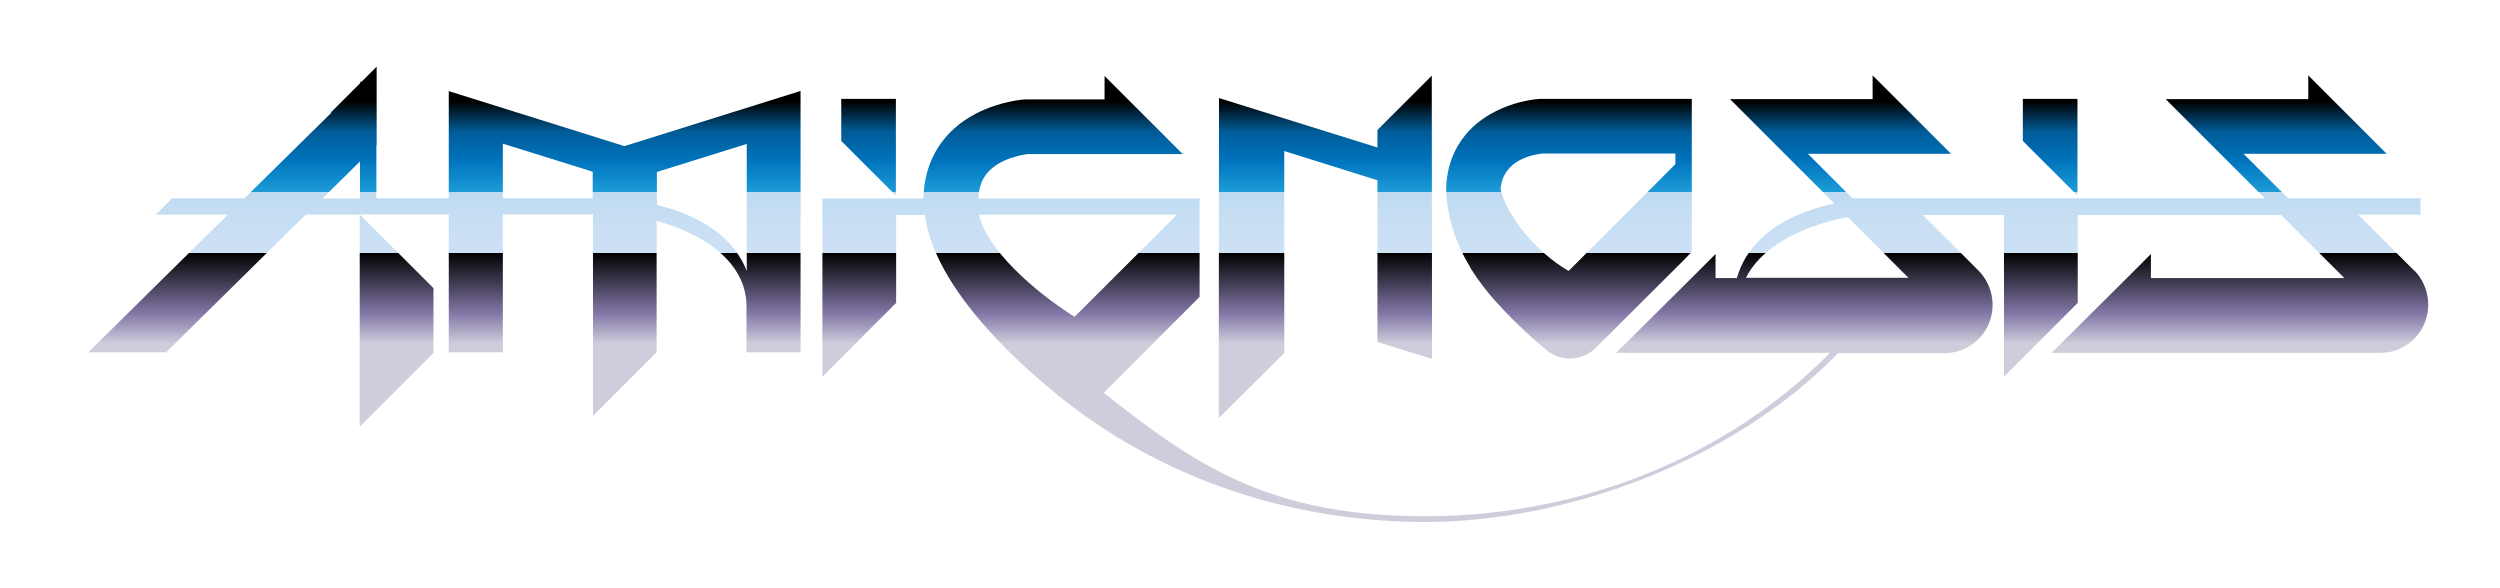
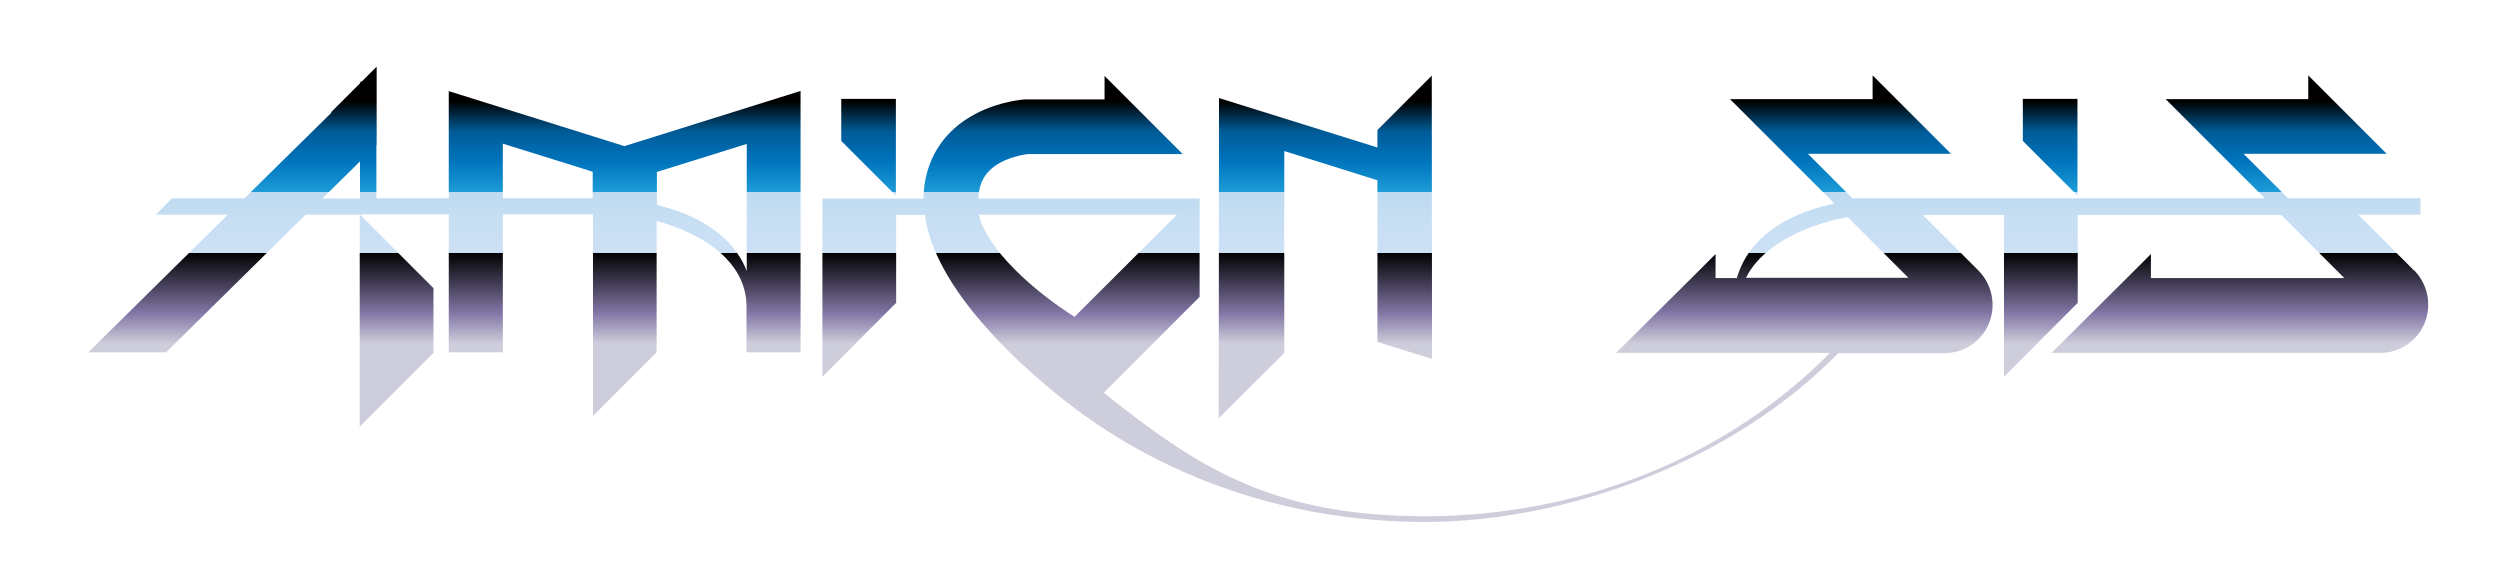
<svg xmlns="http://www.w3.org/2000/svg" xmlns:xlink="http://www.w3.org/1999/xlink" id="Amignosis_copy_2" version="1.1" viewBox="0 0 915.3 215.1">
  <defs>
    <linearGradient id="linear-gradient" x1="595" y1="148" x2="595" y2="37.1" gradientUnits="userSpaceOnUse">
      <stop offset=".2" stop-color="#cecddb" />
      <stop offset=".3" stop-color="#8377a7" />
      <stop offset=".5" stop-color="#000" />
      <stop offset=".5" stop-color="#cce0f4" />
      <stop offset=".6" stop-color="#c8dff3" />
      <stop offset=".7" stop-color="#bddaf1" />
      <stop offset=".7" stop-color="#a1cfec" />
      <stop offset=".7" stop-color="#74bde5" />
      <stop offset=".7" stop-color="#35a5da" />
      <stop offset=".7" stop-color="#1e9cd7" />
      <stop offset=".8" stop-color="#0075be" />
      <stop offset=".9" stop-color="#005b97" />
      <stop offset="1" stop-color="#000" />
    </linearGradient>
    <linearGradient id="linear-gradient1" x1="750.6" y1="148" x2="750.6" y2="37.1" xlink:href="#linear-gradient" />
    <linearGradient id="linear-gradient2" x1="574.4" y1="148" x2="574.4" y2="37.1" xlink:href="#linear-gradient" />
    <linearGradient id="linear-gradient3" x1="485.3" y1="148" x2="485.3" y2="37.1" xlink:href="#linear-gradient" />
    <linearGradient id="linear-gradient4" x1="318" y1="148" x2="318" y2="37.1" xlink:href="#linear-gradient" />
    <linearGradient id="linear-gradient5" x1="162.8" y1="148" x2="162.8" y2="37.1" xlink:href="#linear-gradient" />
  </defs>
  <path d="M883.8,99l-20.4-20.4h22.8v-6h-28.8s-.7,0-.7,0h-19l-16.3-16.3h52.4l-.5-.5h0s-28.2-28.2-28.2-28.2v8.7h-52.2l36.3,36.3h-33s-98.2,0-98.2,0h0s-.2,0-.2,0h-10.1c0,0-.2,0-.5,0h-9s-16.3-16.3-16.3-16.3h52.4l-.5-.5h0s-28.2-28.2-28.2-28.2v8.7h-52.2l36.3,36.3h0l1.9,1.9c-3.2.7-6.7,1.6-10.1,2.9-13.7,5-22.4,13.3-25.6,24.4h-7.8v-8.8l-8.8,8.8-27.6,27.4h78.3c-37.7,38.1-91.3,59.8-148.2,59.8s-84-18.5-117.7-45.2l35.1-35.1v-36h-81c.2-6.1,2.8-10.3,8.1-13.2,4.5-2.4,9.2-3,10.2-3.1h56.5l-28.6-28.6v8.6h-29c-.9,0-9.3.7-17.9,5.1-12.3,6.3-19.2,17.4-19.4,31.2h-37v65.2l27-27v-32.2h10.5c1.7,12.6,9.4,26.6,22.9,41.7,10.5,11.8,21,20.2,21.4,20.6h0c37.5,32.3,86.6,50.1,138.8,50.1s113.1-22.5,151.3-61.8h38.9c7.2,0,13.6-4.3,16.3-10.9,2.7-6.6,1.2-14.2-3.8-19.3l-20.4-20.4h19.6s10.1,0,10.1,0v59.2l27-27v-32.2h74.5l10.7,10.7,12.4,12.4h-70.8v-8.8l-8.8,8.8-27.6,27.4h120.3c7.2,0,13.6-4.3,16.3-10.9,2.7-6.6,1.2-14.2-3.8-19.3ZM358.4,78.6h72.5l-37.5,37.4c-15-9.5-32.1-24.7-35-37.4ZM639.2,101.8c4.1-8.4,13.1-14.6,24.1-18.7,5.1-1.9,9.6-3,13.2-3.6l9.8,9.8,12.4,12.4h-59.5Z" style="fill: url(#linear-gradient);" />
  <polygon points="760.6 36.2 740.6 36.2 740.6 51.6 760.6 71.6 760.6 36.2" style="fill: url(#linear-gradient1);" />
-   <path d="M538.1,97.7c1.9,3.1,4.1,6.2,6.7,9.4.7.8,1.4,1.7,2.2,2.6,9.5,10.7,19,18.3,19.4,18.6,2.5,2,5.5,3,8.4,3s6.9-1.3,9.5-4l31.3-31.2,3.8-3.9v-56h-55.6c-7.1.5-18.1,3.6-25.7,11.4-4.4,4.6-7.7,10.8-8.5,19-.1,1.2-.2,2.5-.1,3.8.5,8.5,2.8,17.6,8.7,27.3ZM564.8,56.2h48.6v3.9l-39.1,39.1c-12.4-7.1-23-21-24.9-29.9.8-11.1,12.5-12.8,15.4-13.1Z" style="fill: url(#linear-gradient2);" />
  <polygon points="470.2 55.3 504.3 66 504.3 66 504.3 125.2 524.3 131.4 524.3 128.7 524.2 27.7 504.3 47.6 504.3 47.6 504.3 54 446.3 35.9 446.2 153.1 470.2 129.2 470.2 55.3" style="fill: url(#linear-gradient3);" />
  <polygon points="328 36.2 308 36.2 308 51.6 328 71.6 328 36.2" style="fill: url(#linear-gradient4);" />
  <path d="M164.3,33.3v39.3h-26.5v-19.5h.1v-28.2h0c0,0,0-.5,0-.5l-5.5,5.5h-.5v.5l-10.8,10.8h.3l-31.9,31.4h-26.5s-6,6-6,6h26.4s-51.1,50.4-51.1,50.4h28.5l51.1-50.4h19.8s0,77.6,0,77.6l27-27v-23.7l-27-27h32.6s0,50.5,0,50.5h19.8v-50.5h33s0,73.8,0,73.8l23.3-23.3v-48.1c2,.5,4.1,1.2,6.3,2,15.3,5.6,26.6,15.5,26.6,29.3s0,.7,0,1.1v15.7h19.8V33.3l-64.5,20.2-64.5-20.2ZM131.8,59.1v13.6h-13.8l13.8-13.6ZM184.1,72.6v-20l31.1,9.7,1.8.6v9.7h-33ZM242.3,62.4l31.1-9.7v46.5c-3.8-9.7-12.2-17.1-24.7-21.7-2.8-1-5.6-1.8-8.2-2.5v-12l1.8-.6Z" style="fill: url(#linear-gradient5);" />
</svg>